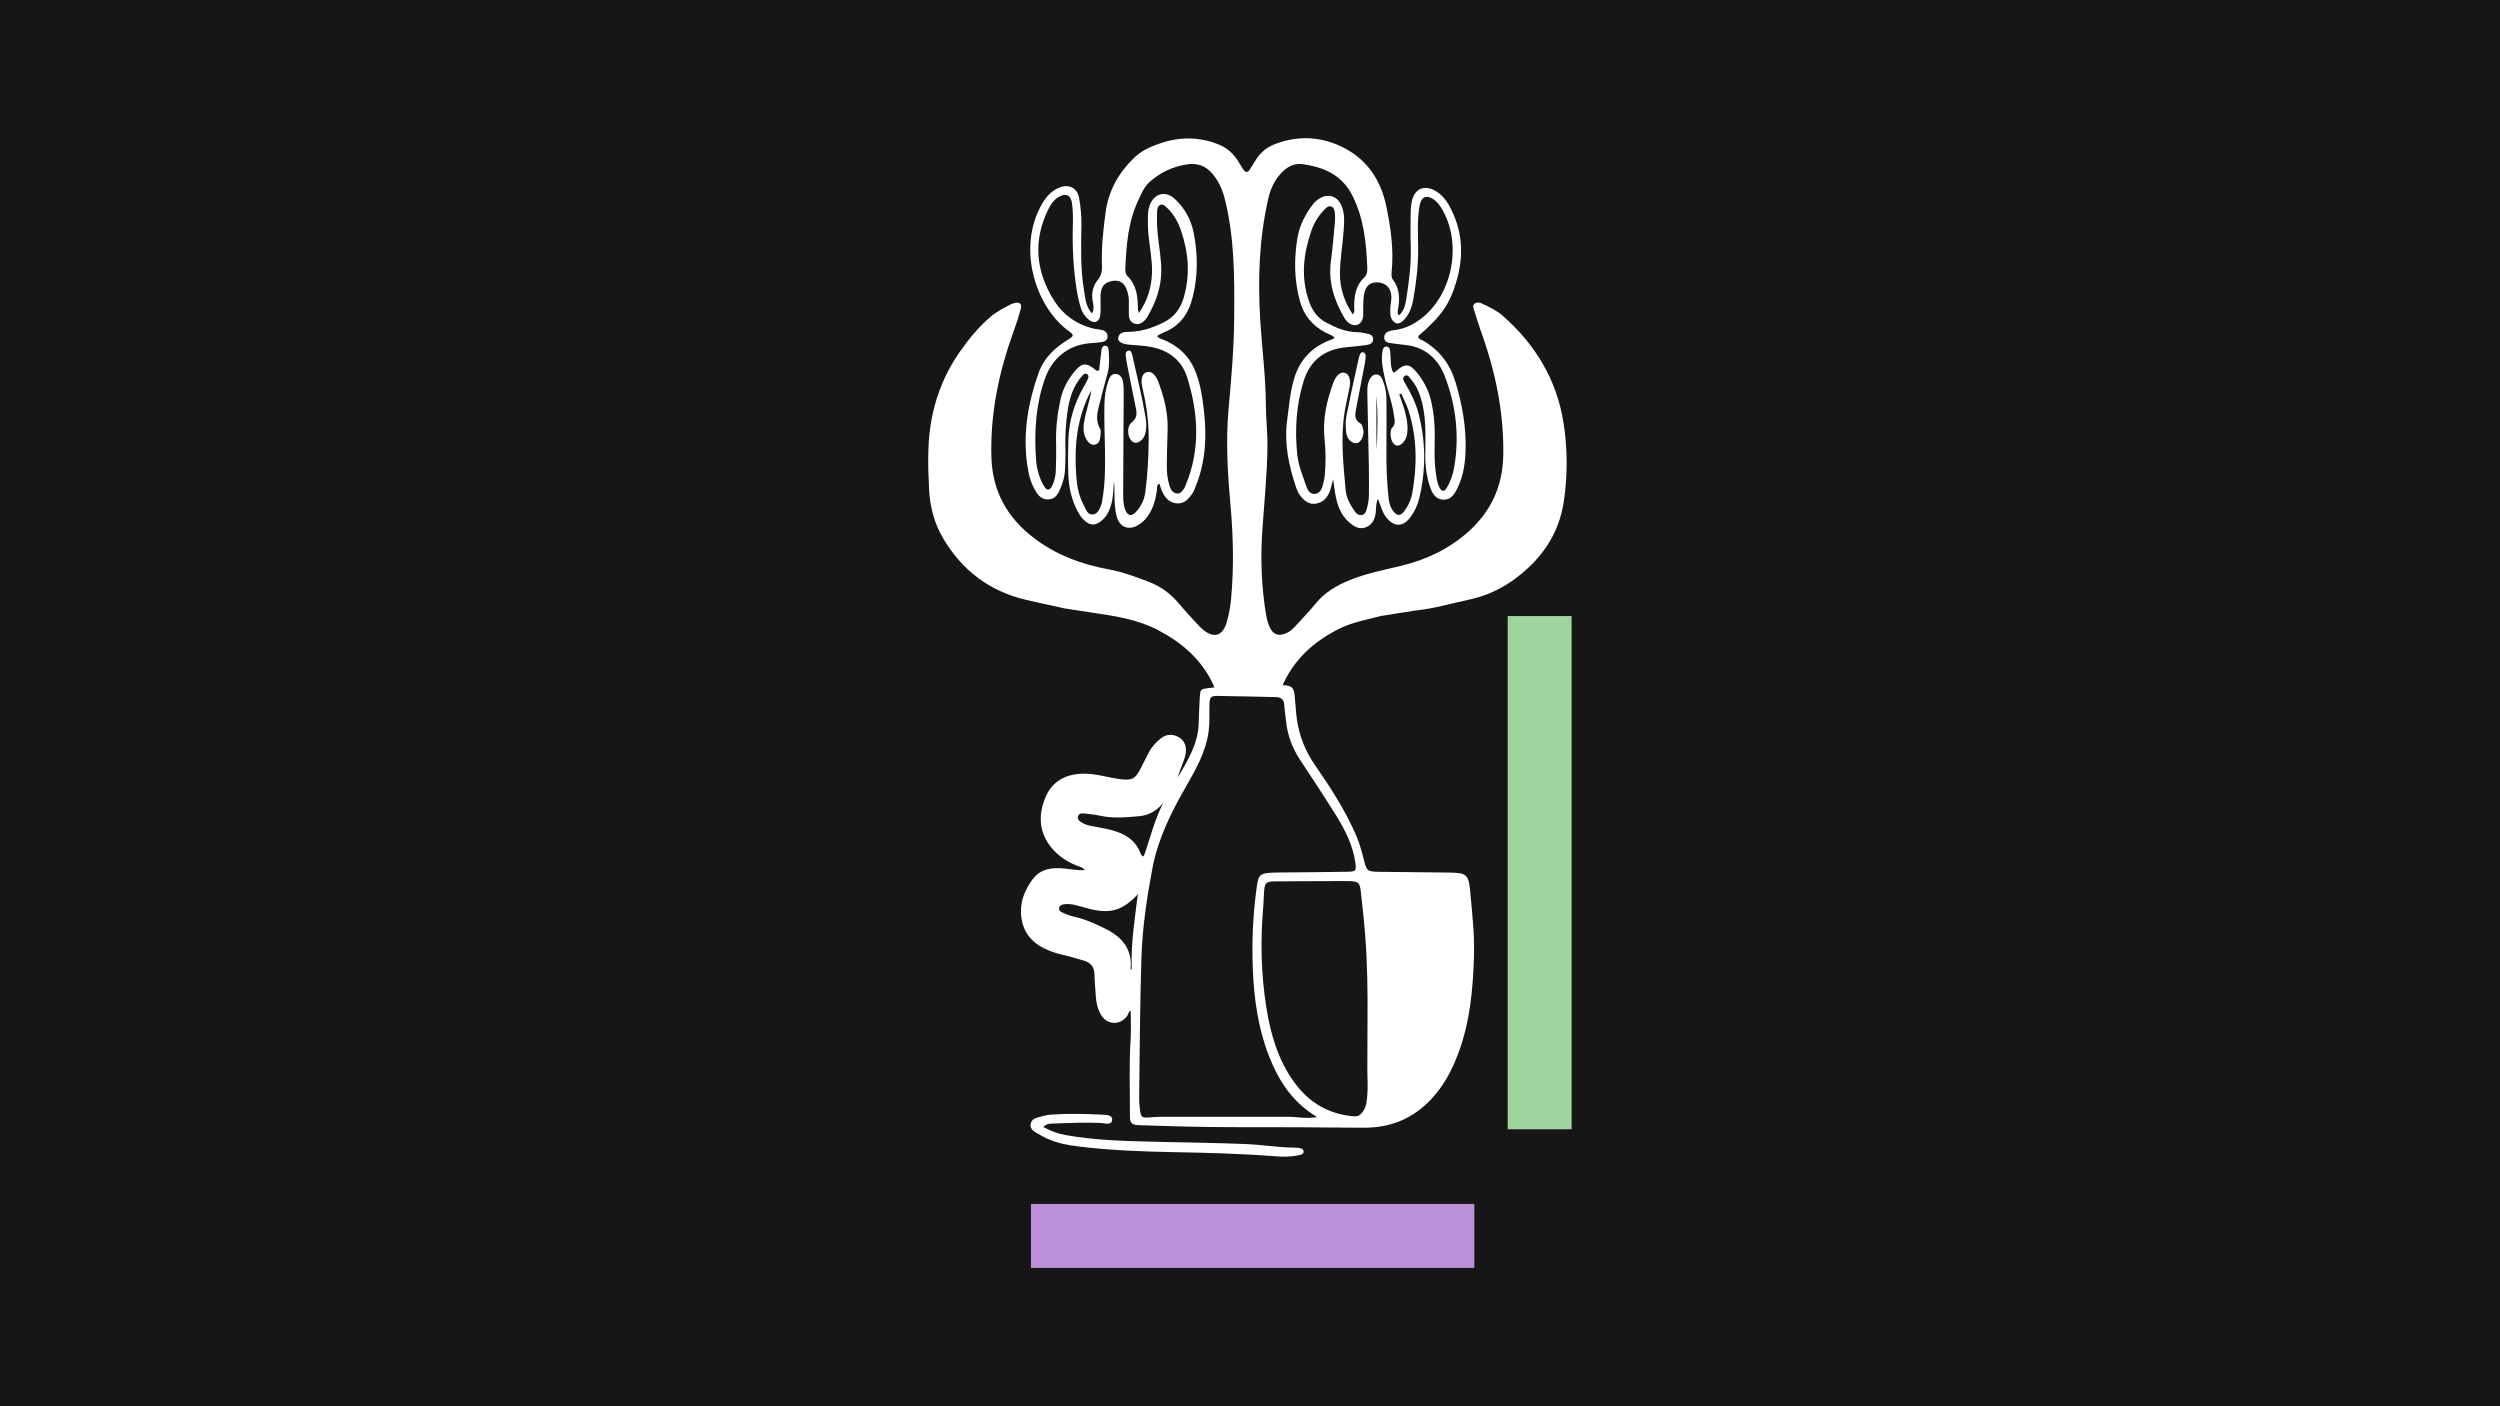
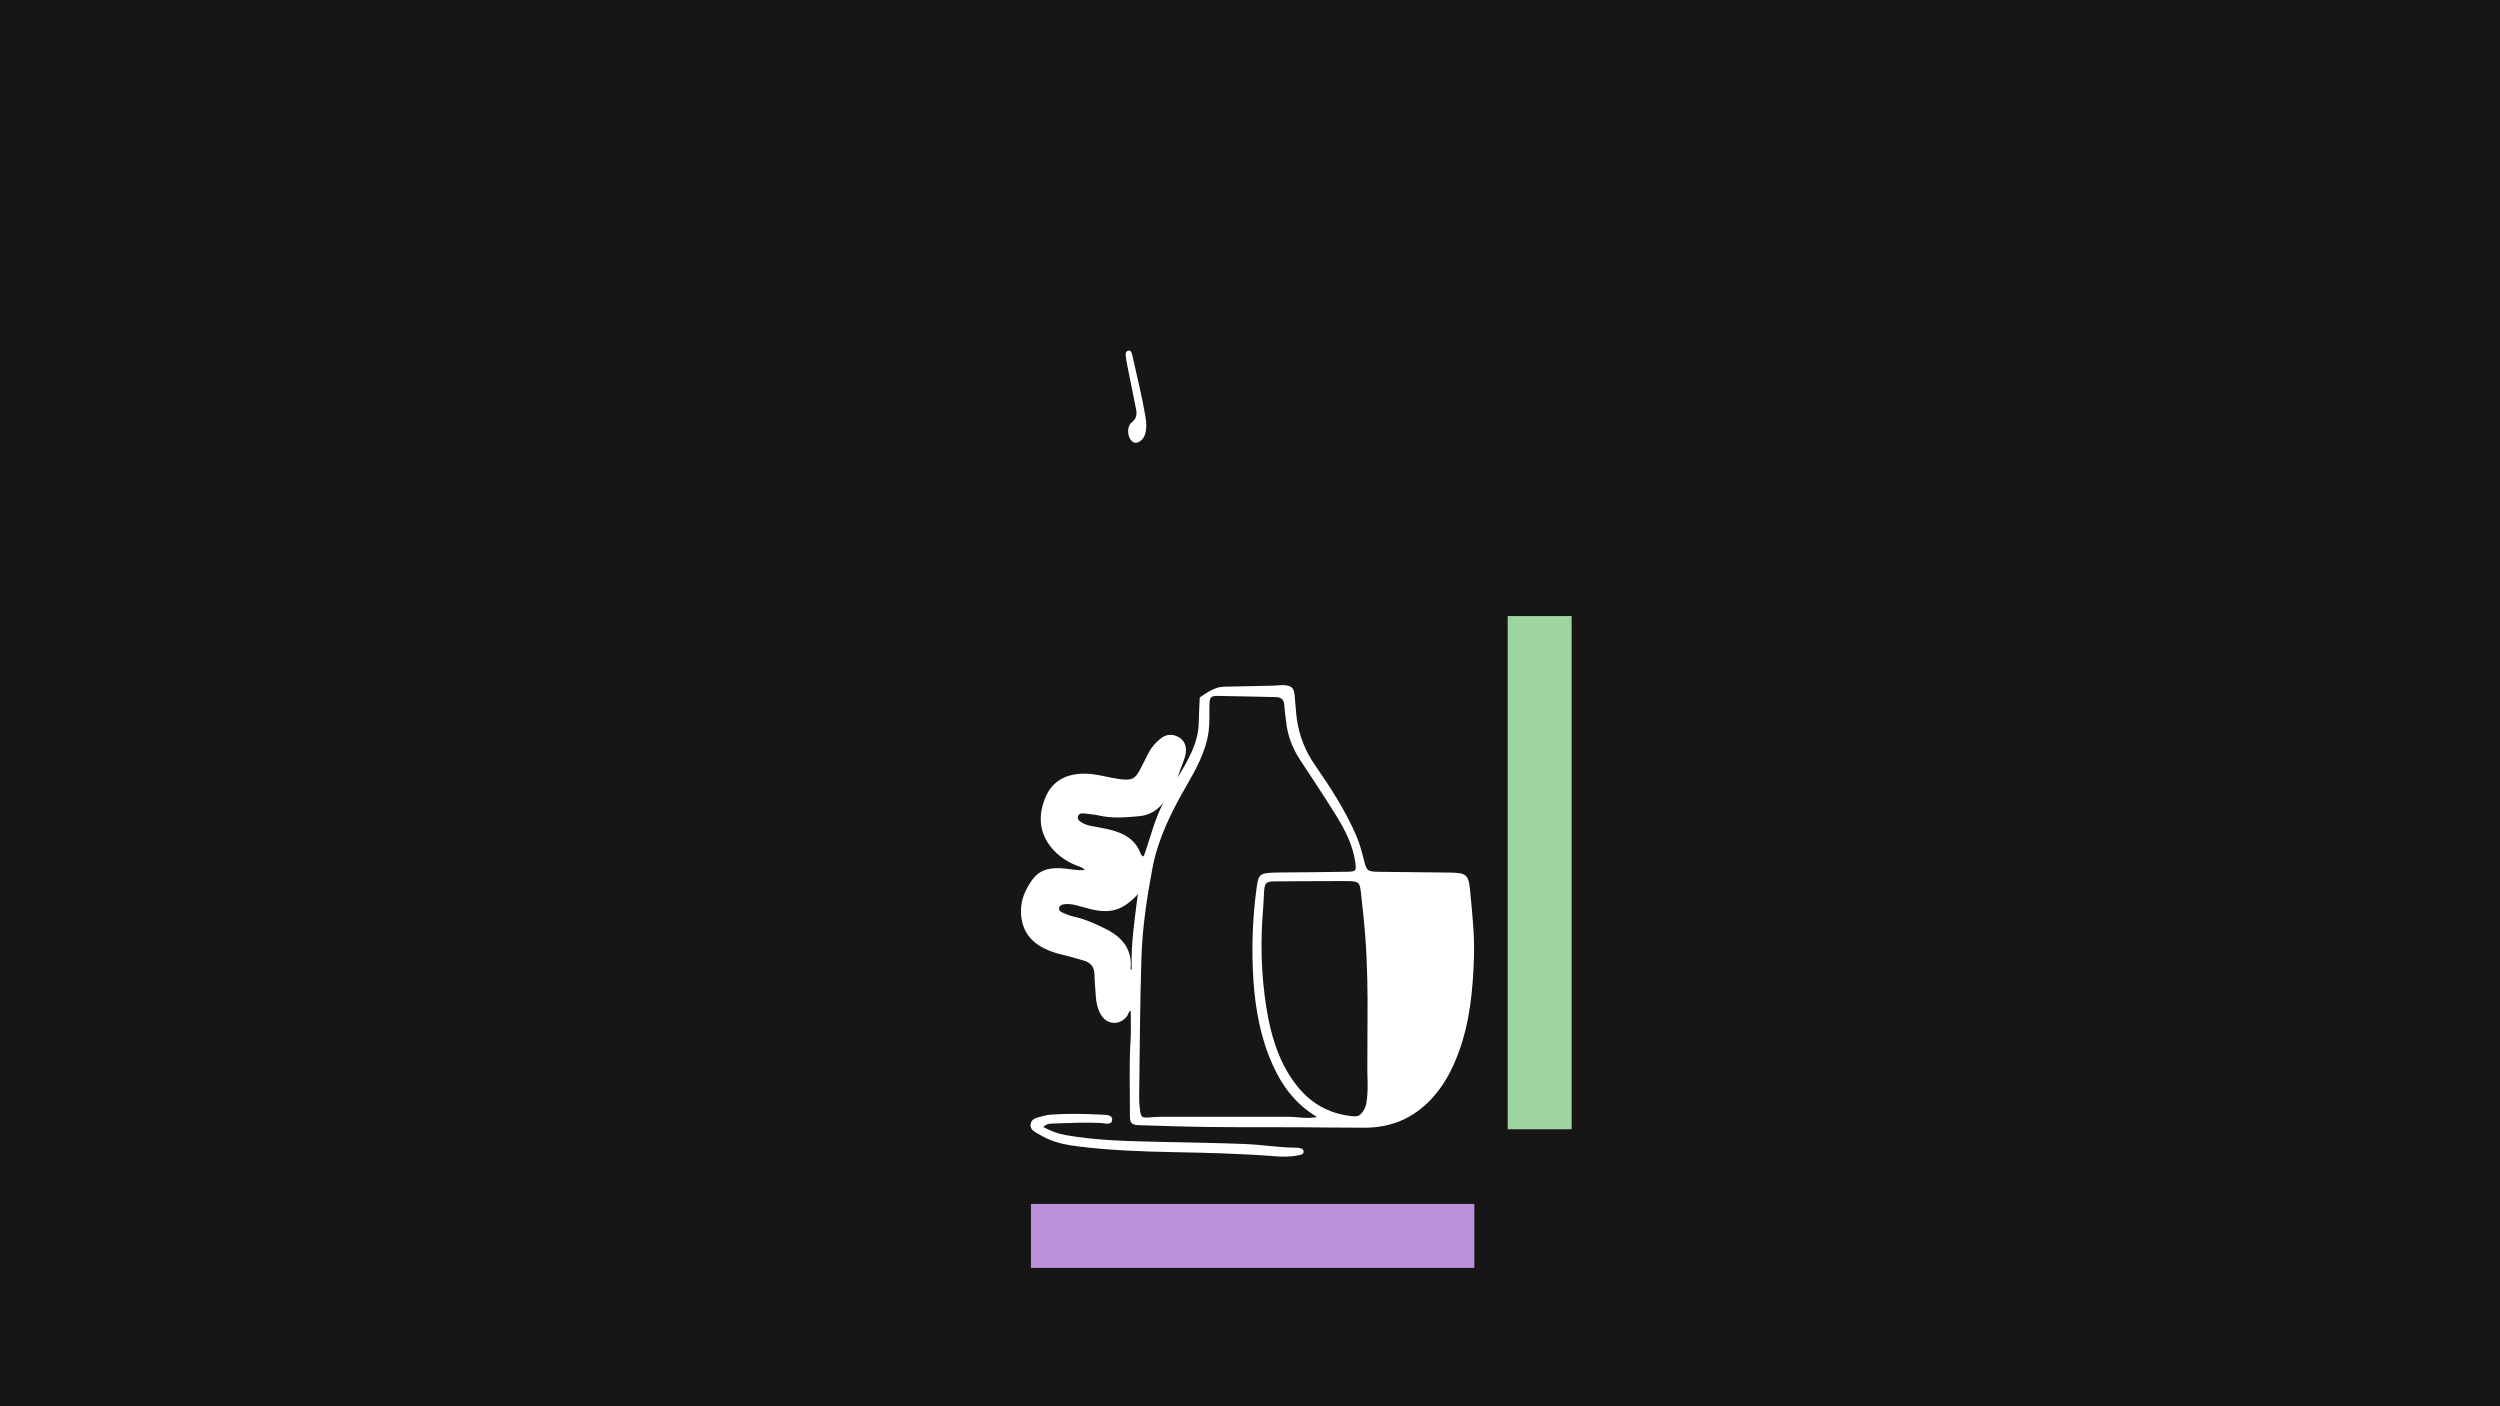
<svg xmlns="http://www.w3.org/2000/svg" width="100%" height="100%" viewBox="0 0 1920 1080" version="1.1" xml:space="preserve" style="fill-rule:evenodd;clip-rule:evenodd;stroke-linejoin:round;stroke-miterlimit:2;">
  <rect x="0" y="0" width="1920" height="1080" fill="#808080" stroke="none" />
  <g transform="matrix(2.307,0,0,1.35,45.862,0)">
    <rect x="-19.882" y="0" width="832.334" height="800" style="fill:rgb(22,22,22);" />
  </g>
  <g id="Ebene_17" transform="matrix(1.255,0,0,1.255,457.93,40.188)">
    <g>
      <g>
        <g>
          <g>
-             <path d="M379.37,391.11C378.76,389.6 378.11,388.1 377.42,386.62C370.41,371.56 358.32,361.2 343.89,353.62C331.47,347.09 317.74,344.97 304.04,342.97L286.66,340.3C278.77,338.57 270.87,336.91 263.01,335.06C240.43,329.75 223.5,316.76 211.93,296.81C206.71,287.82 204.23,277.79 203.69,267.56C202.89,252.28 202.49,236.95 205.75,221.78C208.7,208.07 214.03,195.49 222.01,183.94C227.6,175.85 233.74,168.33 241.23,161.89C245.01,158.64 249.34,156.46 253.68,154.22C254.43,153.83 255.25,153.53 256.07,153.37C259.3,152.76 260.58,153.96 259.73,157.16C258.64,161.27 257.36,165.34 255.9,169.33C246.6,194.72 240.96,220.68 241.82,247.97C242.48,268.95 251.71,284.98 268.01,297.37C281.69,307.76 297.42,313.46 314.15,316.52C322.38,318.03 330.1,320.99 337.86,323.92C345.2,326.69 351.31,331.08 356.35,337.11C359.89,341.35 363.69,345.38 367.42,349.47C368.71,350.88 370.03,352.29 371.52,353.49C377.89,358.63 383.18,357.13 385.6,349.45C387.2,344.36 388.06,339.08 388.54,333.79C390.19,315.31 389.86,296.86 388.21,278.36C386.44,258.45 385.12,238.53 386.93,218.48C388.62,199.85 390.23,181.15 390.38,162.47C390.58,138.05 390.65,113.51 384.57,89.51C383.13,83.83 380.87,78.8 377.03,74.26C372.84,69.32 367.67,67.67 361.66,68.55C353.05,69.81 345.36,73.38 338.8,79.14C335.19,82.32 333.43,86.77 331.47,91.01C325.44,104.05 324.38,118.05 323.78,132.12C323.71,133.83 323.76,135.66 325.06,136.93C330.77,142.51 331.4,149.64 331.46,157C331.46,157.59 331.72,158.17 332.04,159.55C337.53,151.71 339.82,143.58 340.08,134.78C340.3,127.3 338.79,119.96 338.01,112.57C337.52,107.89 337.48,103.22 337.66,98.55C337.73,96.88 338.13,95.16 338.69,93.58C341.24,86.42 348.25,84.42 353.88,89.56C360,95.15 363.99,102.32 365.58,110.39C368.16,123.44 368.27,136.54 365.03,149.63C362.5,159.83 357.33,167.47 347.3,171.38C345.94,171.91 344.7,172.74 343.14,173.56C344.33,175.38 346.16,175.45 347.59,176.07C356.87,180.04 363.39,186.6 367,196.1C369.75,203.34 370.88,210.92 371.78,218.52C373.71,234.79 373,250.83 366.57,266.21C366.08,267.38 365.67,268.63 364.97,269.68C362.67,273.13 360,276.34 355.36,276.02C350.56,275.69 347.89,272.38 346.08,268.29C345.49,266.96 345.17,265.51 344.69,264C342.61,264.83 343.33,266.55 343.14,267.84C342.3,273.58 340.89,279.09 337.43,283.91C335.79,286.2 333.8,288.08 331.36,289.46C325.63,292.72 320.18,290.5 318.49,284.09C317.24,279.33 317.15,274.41 317.12,269.5C317.11,267.17 317.12,264.84 316.8,262.49C316.41,267.31 316.45,272.16 315.09,276.85C313.94,280.83 312.15,284.39 308.79,286.96C305.2,289.71 302.48,289.62 299.02,286.75C297.01,285.09 295.67,282.92 294.47,280.65C290.71,273.54 289.12,265.85 288.85,257.92C288.62,251.12 288.69,244.3 288.88,237.49C289.21,225.78 292.45,214.86 298.31,204.71C299.26,203.06 300.14,201.35 300.95,199.62C301.44,198.58 301.32,197.46 300.23,196.85C299.07,196.19 298.2,197 297.49,197.8C291.68,204.25 289.39,212.13 288.27,220.49C287.31,227.67 286.85,234.87 287.1,242.13C287.25,246.38 287.01,250.64 286.9,254.89C286.8,258.55 285.94,262.07 284.61,265.45C283.12,269.24 281.58,273.39 276.7,273.59C271.63,273.8 269.43,269.85 267.49,265.94C264.9,260.7 263.98,255.01 263.35,249.3C261.31,230.94 264.62,213.25 270.73,196.05C273.84,187.3 280.27,181.1 288.06,176.24C292.66,173.37 292.69,173.19 288.4,170C268.99,155.54 257.13,119.65 272.89,92.59C275.43,88.22 278.66,84.68 283.39,82.75C289.2,80.39 294.36,82.94 295.47,89.08C296.45,94.5 296.95,100.02 296.89,105.58C296.73,118.98 296.19,132.4 298.5,145.7C299.32,150.44 299.43,155.45 303.36,159.81C304.94,157.05 304.21,154.56 303.79,152.25C302.89,147.31 303.96,142.84 307.04,139.06C309.11,136.51 309.59,133.81 309.47,130.76C309.05,119.66 310.21,108.7 311.73,97.71C313.57,84.43 319.72,73.65 329.17,64.5C333.56,60.25 338.98,57.82 344.64,55.84C356.53,51.7 368.38,51.56 380.22,56.11C386.05,58.35 390.34,62.24 393.4,67.61C394.14,68.9 394.98,70.14 395.76,71.4C397.11,73.57 398.51,73.99 400.03,71.56C401.38,69.4 402.71,67.21 404.1,65.07C407,60.64 411.03,57.74 416,55.9C430.7,50.47 445.2,51.74 458.6,59.02C472.15,66.38 480.15,78.59 483.36,93.77C486.23,107.35 488.14,121.02 486.7,134.95C486.54,136.49 486.61,137.96 487.57,139.21C491.83,144.78 491.73,151.05 490.59,157.51C490.41,158.51 489.98,159.57 491.2,160.95C494.31,158.27 495.13,154.61 495.71,150.92C497.4,140.2 498.77,129.45 498.42,118.54C498.21,112.16 498.32,105.77 498.35,99.39C498.36,96.41 498.5,93.44 499.25,90.52C501.02,83.57 506.5,81.08 512.88,84.43C516.97,86.58 519.82,89.93 522.03,93.95C530.05,108.56 531.1,123.82 526.51,139.66C522.34,154.04 517.53,161.06 503.02,173.66C502.99,175.65 504.85,175.76 506.01,176.44C516.04,182.3 522.48,190.72 525.85,201.94C530,215.72 532.45,229.65 531.96,244.04C531.71,251.52 530.62,258.9 527.43,265.76C525.52,269.87 523.28,274.22 517.83,273.69C512.83,273.2 511.15,268.87 509.84,264.76C507.82,258.42 507.22,251.87 507.31,245.22C507.45,235.65 507.81,226.08 505.85,216.59C504.58,210.44 502.57,204.7 498.42,199.88C497.49,198.8 496.57,196.93 494.9,197.94C492.94,199.13 494.08,201.01 494.92,202.43C498.39,208.32 501.46,214.39 503.19,221.04C507.69,238.25 507.78,255.53 503.65,272.81C502.66,276.95 500.89,280.88 498.33,284.34C493.63,290.71 488.12,290.66 483.23,284.34C480.89,281.31 480.15,277.54 478.35,273.23C476.88,276.54 477.34,279.11 477.02,281.53C476.49,285.53 475.17,288.98 471.05,290.6C466.8,292.27 463.64,290.15 460.67,287.55C455.6,283.1 453.47,277.14 452.33,270.73C451.85,268.01 451.52,265.27 450.94,261.26C450.08,264.42 449.66,266.48 448.96,268.43C447.5,272.48 444.84,275.43 440.43,276.18C436.07,276.92 433.2,274.38 430.76,271.21C429.44,269.5 428.68,267.52 428.01,265.49C423.71,252.45 420.93,239.3 422.77,225.37C423.91,216.72 424.56,208.04 427.08,199.63C430.64,187.72 438.37,179.9 449.99,175.76C450.56,175.56 451.07,175.17 451.99,174.65C450.09,172.9 447.82,172.34 445.86,171.27C438.01,167 432.89,160.85 430.51,151.95C427.08,139.12 426.93,126.37 429.12,113.41C430.44,105.61 434.04,98.97 438.7,92.8C439.7,91.48 441.1,90.34 442.52,89.47C447.98,86.13 453.7,88.03 456.11,93.95C458.1,98.84 457.74,103.94 457.38,109.07C456.75,117.98 455.08,126.78 455.1,135.76C455.12,144.76 457.91,152.75 462.94,160.38C464.43,158.65 463.77,156.9 463.79,155.34C463.86,148.79 464.82,142.6 469.93,137.82C471.63,136.23 471.91,134.09 471.83,131.93C471.28,116.76 469.76,101.82 462.84,87.9C456.45,75.05 445.16,70.13 431.94,68.42C427.31,67.82 423.32,69.74 419.89,73.12C415.15,77.8 412.61,83.44 411.17,89.82C405.61,114.31 404.8,139 406.33,164.03C407.37,181.01 409.63,197.89 409.74,214.95C409.8,224.07 410.88,233.2 410.73,242.36C410.46,258.96 408.78,275.47 407.63,292.01C406.4,309.69 407,327.3 410,344.78C410.39,347.07 411.1,349.35 412,351.49C414.03,356.32 417.49,357.59 422.33,355.42C425.12,354.17 427.14,351.93 429.14,349.73C432.87,345.64 436.72,341.65 440.2,337.36C445.89,330.34 453.29,326.1 461.54,322.8C471.49,318.83 481.91,316.77 492.24,314.3C507.81,310.58 522.02,303.88 533.92,293.14C547.65,280.74 554.73,265.37 555.05,246.4C555.5,219.76 550.01,194.45 541.03,169.65C539.66,165.85 538.51,161.97 537.32,158.11C536.89,156.72 536.05,155.14 537.39,153.93C538.83,152.63 540.66,153.08 542.2,153.82C546.6,155.94 551.06,157.97 554.8,161.26C574.63,178.75 587.66,200.17 591.87,226.46C594.41,242.3 594.44,258.26 592.2,274.15C589.2,295.48 577.59,311.4 560.31,323.56C552.19,329.27 543.14,333.02 533.5,335.07C522.69,337.36 512.06,340.55 501.01,341.62L480.26,344.91C471.42,347.21 462.39,348.79 454.14,353C438.68,360.88 426.55,371.86 419.63,388.21C419.16,389.33 418.69,390.46 418.25,391.59M303.07,206.85C302.56,207.77 302,208.67 301.54,209.61C293.72,225.62 292.46,242.7 293.79,260.08C294.24,265.99 295.51,271.9 298.38,277.24C299.65,279.61 300.53,283.05 303.8,282.79C307.18,282.52 308.16,279.14 309.19,276.33C309.41,275.74 309.48,275.09 309.59,274.46C311.45,264.15 311.47,253.67 311.31,243.31C311.17,233.97 310.73,224.61 310.98,215.26C311.11,210.36 311.77,205.5 313.45,200.85C314.19,198.8 315.19,196.71 317.77,196.81C320.56,196.91 321.84,199.05 322.29,201.45C322.72,203.73 322.77,206.1 322.76,208.43C322.68,228.43 322.52,248.43 322.44,268.43C322.42,272.25 322.29,276.12 323.66,279.79C325.1,283.66 327.49,284.26 330.26,281.26C333.36,277.91 335.37,273.78 335.97,269.32C337.47,258.15 338.03,246.91 338.05,235.62C338.07,225.12 336.49,214.88 334.12,204.7C333,199.89 334.18,196.58 336.74,195.74C339.42,194.86 342.22,196.95 343.93,201.54C347.52,211.16 350.05,221 349.63,231.42C349.34,238.43 349.31,245.46 349.16,252.48C349.06,256.98 349.53,261.41 350.94,265.7C351.64,267.83 352.96,269.66 355.25,269.95C357.74,270.27 358.9,268.17 360.03,266.35C360.36,265.81 360.56,265.19 360.8,264.6C369.74,242.85 368.49,220.9 361.64,199.02C358.3,188.35 350.39,182.38 339.43,180.27C335.01,179.42 330.56,179.32 326.11,178.9C321.42,178.45 318.85,176.83 319.4,174.58C320.26,171.09 323.41,171.07 326.12,171.04C333.55,170.96 340.31,168.61 346.88,165.44C353.4,162.29 357.39,157.22 359.45,150.24C363.58,136.2 362.46,122.46 357.76,108.86C355.94,103.58 353.21,98.77 349.05,94.92C347.98,93.93 346.78,92.67 345.14,93.4C343.62,94.07 343.3,95.67 343.23,97.18C343,102.07 343.15,106.94 343.64,111.83C344.39,119.23 345.85,126.55 345.76,134.04C345.64,144.14 342.33,153.23 337.3,161.78C335.13,165.47 332.18,166.94 329.52,166.06C325.9,164.86 325.85,161.8 325.89,158.73C325.92,156.6 325.94,154.48 325.93,152.35C325.92,149.77 325.39,147.25 324.48,144.86C322.86,140.67 319.69,139.06 315.33,140.01C310.78,141 308.8,143.45 308.6,148.71C308.45,152.74 308.93,156.83 308.43,160.81C307.87,165.29 304.54,166.31 301.12,163.39C298.8,161.41 297.2,158.86 296.36,155.96C295.47,152.91 294.73,149.79 294.21,146.65C291.94,132.97 291.25,119.18 291.66,105.32C291.79,101.08 291.67,96.79 291.17,92.58C290.53,87.2 287.23,85.83 282.64,88.72C280.04,90.36 278.29,92.75 276.93,95.45C267.03,115.12 268.87,134.24 280.48,152.39C285.75,160.63 293.66,166.21 303.31,168.83C305.35,169.39 307.51,169.45 309.57,169.96C311.61,170.46 312.98,171.82 312.88,174.05C312.79,176.09 311.23,177.02 309.48,177.29C306.97,177.69 304.41,177.81 301.87,178.03C288.72,179.19 278.98,187.22 274.58,199.66C268.93,215.65 267.97,232.08 269.08,248.76C269.48,254.75 271.01,260.54 274.16,265.73C275.71,268.29 277.53,268.18 278.88,265.49C280.42,262.42 281.15,259.06 281.24,255.63C281.38,250.1 281.55,244.57 281.39,239.04C281.13,230.04 282.2,221.24 284.08,212.45C285.51,205.78 288.68,200.14 292.94,195.01C297.09,190.01 300.05,189.82 305.27,194.11C305.92,194.64 306.48,195.37 307.75,194.45C308.19,190.52 308.62,186.32 309.17,182.13C309.34,180.85 309.92,179.48 311.49,179.57C313.01,179.66 313.49,181.04 313.58,182.34C313.91,187.01 314.12,191.7 312.94,196.3C311.56,201.65 309.95,206.95 308.7,212.34C307.33,218.22 304.74,224.05 308.27,230.21C309.09,231.65 308.56,233.97 308.37,235.85C308.17,237.84 307.27,239.66 305.09,240.08C302.94,240.49 301.45,239.11 300.34,237.47C298.21,234.31 297.89,230.81 298.41,227.08C299.42,220.18 301.88,213.64 303.07,206.85ZM487.75,196.03C488.35,195.76 488.79,195.67 489.08,195.41C494.72,190.25 497.61,190.32 502.2,195.96C506.26,200.97 509.21,206.5 510.77,212.88C512.98,221.88 513.32,230.98 513.05,240.14C512.86,246.75 513.04,253.32 514.14,259.86C514.53,262.18 514.96,264.49 516.13,266.55C517.47,268.88 518.97,268.95 520.37,266.65C522.72,262.8 524.2,258.59 524.97,254.14C528.31,235 526.2,216.3 519.3,198.32C515.08,187.33 506.96,180.12 494.54,179.02C492,178.79 489.48,178.34 486.95,178.06C484.74,177.81 482.39,177.46 482.21,174.78C482.02,171.94 484.21,170.8 486.67,170.24C487.29,170.1 487.93,170.02 488.56,169.95C495.12,169.18 500.7,166.25 505.76,162.17C524.49,147.05 529.83,115.97 517.25,95.44C516.02,93.43 514.62,91.56 512.68,90.18C508.01,86.88 504.83,88.31 503.83,93.95C502.29,102.62 502.89,111.36 502.95,120.06C503.02,130.11 501.93,140.02 500.2,149.88C499.58,153.44 498.84,156.99 496.93,160.16C494.32,164.47 491.36,166.78 489.25,165.68C485.59,163.75 485.86,160.09 485.94,156.69C485.99,154.36 486.6,152.03 486.57,149.71C486.5,144.42 483.46,141.2 478.49,140.81C473.66,140.44 470.84,142.69 469.85,148.17C469.36,150.87 469.43,153.67 469.31,156.43C469.23,158.34 469.51,160.3 469.2,162.16C468.45,166.7 464.3,168.39 460.61,165.67C459.45,164.81 458.42,163.6 457.7,162.35C451.48,151.62 447.84,140.31 449.58,127.64C450.65,119.85 451.27,112 452.01,104.17C452.19,102.28 452.2,100.33 452,98.44C451.83,96.77 451.52,94.85 449.59,94.29C447.98,93.82 446.79,95.07 445.74,96.11C442.07,99.78 439.37,104.13 437.68,109C432.74,123.19 431.07,137.47 436.07,152.12C438.04,157.88 441.24,162.47 446.5,165.26C452.51,168.45 458.74,171.25 465.81,171.26C467.7,171.26 469.6,171.73 471.48,172.1C473.43,172.48 475.46,173.2 475.42,175.55C475.37,178.23 473.09,178.88 470.93,179.17C467.14,179.67 463.33,180.09 459.52,180.41C446,181.54 436.84,188.26 432.81,201.37C428.31,216.03 427.42,231.07 428.98,246.22C429.68,253 432.43,259.37 434.61,265.81C435.36,268.02 436.75,270.32 439.48,270.22C442.42,270.11 443.83,267.82 444.53,265.2C445.08,263.15 445.62,261.06 445.81,258.96C446.49,251.52 446.46,244.02 445.67,236.65C444.4,224.63 446.97,213.39 451,202.31C452.69,197.66 455.36,195.46 457.99,196.11C460.61,196.76 461.87,200.19 461.01,204.87C460.12,209.68 458.91,214.43 458.09,219.25C455.36,235.38 457.13,251.5 458.55,267.59C458.94,272.03 460.94,276.19 463.51,279.93C464.72,281.69 466.03,283.64 468.56,283.12C470.78,282.66 471.17,280.59 471.69,278.72C472.44,276.04 472.83,273.31 472.83,270.53C472.83,265 472.91,259.46 472.8,253.93C472.52,238.83 472.16,223.74 471.86,208.64C471.8,205.65 471.89,202.65 473.39,199.94C474.25,198.39 475.45,197.11 477.36,197.15C479.29,197.19 480.42,198.54 481.09,200.19C482.63,203.96 483.54,207.9 483.55,211.99C483.58,221.78 483.69,231.57 483.55,241.35C483.39,252 483.74,262.62 484.91,273.21C485.22,276.03 486.03,278.65 487.79,280.87C490.13,283.83 492.16,283.83 494.43,280.84C496.9,277.57 498.61,273.84 499.34,269.84C502.4,252.87 502.35,235.98 497.12,219.38C495.97,215.74 494.13,212.33 492.6,208.81C492.2,208.98 491.8,209.15 491.4,209.32C492.91,213.7 494.58,218.02 495.55,222.55C496.32,226.12 496.77,229.71 496.26,233.32C495.62,237.78 492.36,241.22 489.62,240.59C486.87,239.96 485.16,234.39 486.53,230.56C486.6,230.36 486.65,230.11 486.79,229.98C489.58,227.56 488.43,224.53 488.05,221.66C487.03,213.82 484,206.46 482.4,198.76C481.31,193.54 480.19,188.33 481.14,182.97C481.4,181.48 481.89,179.83 483.84,180.08C485.3,180.27 485.72,181.71 485.85,183C486.04,184.9 486.07,186.82 486.16,188.73C486.29,191.27 486.45,193.77 487.75,196.03ZM477.42,210.19L477.42,243.5C478.16,232.48 478.42,221.46 477.42,210.19Z" style="fill:white;fill-rule:nonzero;" />
            <path d="M330.42,218.81C328.66,210.08 326.9,201.36 325.16,192.63C324.71,190.34 324.26,188.05 323.99,185.74C323.84,184.48 324.02,182.96 325.48,182.58C327.14,182.15 327.53,183.62 327.89,184.84C328.13,185.65 328.3,186.49 328.48,187.32C331.19,199.32 334.1,211.28 336.16,223.41C336.66,226.38 336.78,229.32 336.22,232.27C335.77,234.64 334.72,236.7 332.65,238.07C330.55,239.46 328.62,239.17 327.07,237.16C324.95,234.42 324.82,228.72 327.53,226.6C330.39,224.36 330.94,222.02 330.42,218.81Z" style="fill:white;fill-rule:nonzero;" />
-             <path d="M458.64,228.42C458.37,224.31 459.55,220.37 460.31,216.44C462.21,206.63 464.5,196.9 466.64,187.13C466.73,186.71 466.8,186.28 466.96,185.9C467.43,184.77 467.7,183.19 469.39,183.6C470.94,183.98 470.87,185.55 470.8,186.77C470.7,188.46 470.38,190.14 470.06,191.8C468.39,200.57 466.68,209.34 465,218.11C464.35,221.52 463.7,224.91 467.59,227.08C468.24,227.44 468.71,228.39 468.96,229.16C469.93,232.17 469.59,235.08 467.72,237.65C466.6,239.2 464.9,239.61 463.16,238.85C460.34,237.61 459.2,235.13 458.85,232.24C458.71,230.97 458.71,229.69 458.64,228.42Z" style="fill:white;fill-rule:nonzero;" />
          </g>
          <g>
-             <path d="M414.53,387.57C416.65,387.48 418.79,387.13 420.89,387.27C425.54,387.6 426.87,388.84 427.37,393.48C427.92,398.55 428.05,403.64 428.83,408.71C430.39,418.8 434.04,427.87 439.88,436.27C449.35,449.9 458.35,463.83 464.99,479.15C467.04,483.88 468.4,488.76 469.63,493.71C471.48,501.12 471.72,501.38 479.56,501.49C493.39,501.68 507.22,501.73 521.05,501.93C533.16,502.11 533.83,502.84 534.93,514.78C536.08,527.28 537.46,539.79 537.13,552.34C536.58,572.81 534.78,593.15 527.53,612.57C523.71,622.8 518.69,632.3 511.13,640.43C500.02,652.38 486.34,658.07 470.2,658.08C456.79,658.1 443.39,657.86 429.98,657.8C411.69,657.73 393.39,657.85 375.1,657.64C360.85,657.48 346.61,656.97 332.36,656.55C327.79,656.41 326.56,655.48 326.58,650.88C326.63,635.36 326,619.83 326.99,604.3C327.36,598.39 327.05,592.43 327.05,586.51C325.66,586.99 325.63,588.73 324.78,589.84C320.41,595.59 312.58,595.27 308.87,588.97C306.91,585.64 305.96,581.91 305.73,578.01C305.47,573.55 304.97,569.1 304.91,564.64C304.85,559.93 302.77,557.02 298.25,555.78C293.94,554.6 289.69,553.21 285.34,552.25C281.35,551.37 277.54,550.05 273.93,548.24C264.97,543.76 260.22,536.52 259.9,526.38C259.66,518.74 262.57,512.23 266.88,506.27C271.91,499.33 279.3,498.71 286.98,499.52C290.77,499.92 294.51,500.72 299.01,500.38C297.36,498.47 295.41,498.25 293.8,497.6C286.88,494.83 281.01,490.47 276.86,484.47C270.68,475.53 270.82,465.53 274.9,455.86C278.92,446.3 286.75,441.91 297.09,441.45C304.9,441.1 312.22,443.59 319.78,444.67C327.8,445.82 329.86,444.87 333.42,437.7C334.93,434.65 336.46,431.61 338.03,428.59C339.82,425.13 342.41,422.3 345.42,419.89C348.75,417.22 352.48,416.96 356.18,418.95C360.01,421.01 361.27,424.58 360.76,428.69C360.5,430.77 359.74,432.81 359,434.8C357.91,437.74 356.64,440.62 355.9,443.7C361.9,433.39 368.27,423.23 368.67,410.71C368.84,405.4 368.99,400.08 369.32,394.77C369.64,389.75 369.73,389.68 374.91,389C378.07,388.59 381.26,388.35 384.44,388.2M441.03,651.58C439.35,650.47 438.83,650.11 438.3,649.76C425.15,641.05 417.2,628.47 411.61,614.09C405.06,597.22 402.58,579.56 401.81,561.66C401.09,545.08 401.81,528.51 404.02,512.02C405.23,502.93 405.74,502.3 415.1,501.96C416.37,501.91 417.65,501.91 418.93,501.9C432.54,501.76 446.15,501.69 459.76,501.45C464.97,501.36 465.19,500.81 464.5,495.81C463.04,485.23 458.28,475.95 452.79,467.08C445.63,455.51 438.09,444.18 430.6,432.82C425.82,425.56 422.96,417.68 422.09,409.05C421.77,405.88 421.24,402.72 421.06,399.54C420.86,396.12 419.22,394.63 415.83,394.57C404.14,394.37 392.46,393.97 380.77,393.85C375.89,393.8 375.38,394.48 375.23,399.44C375.07,404.75 375.47,410.05 374.77,415.36C373.11,427.94 367,438.71 360.85,449.38C351.78,465.14 343.73,481.32 340.34,499.29C336.95,517.25 334.23,535.4 333.63,553.67C332.69,582.35 332.62,611.06 332.22,639.75C332.19,641.87 332.36,644 332.61,646.11C333.3,652 333.56,652.17 339.25,651.73C341.37,651.57 343.49,651.41 345.62,651.41C371.78,651.4 397.94,651.45 424.09,651.41C429.16,651.41 434.2,652.76 441.03,651.58ZM471.95,595.99C471.96,594.98 471.96,593.97 471.97,592.96C472.11,575.3 471.89,557.64 470.52,540.03C469.83,531.13 468.85,522.25 467.84,513.38C467.24,508.06 466.34,507.36 460.95,507.19C458.4,507.11 455.84,507.15 453.29,507.16C440.52,507.21 427.76,507.21 414.99,507.35C409.91,507.41 409.13,508.23 408.69,513.25C408.41,516.43 408.45,519.63 408.17,522.81C406.34,543.46 406.8,564.05 410.06,584.52C412.66,600.83 417.18,616.52 427.04,630.16C434.99,641.15 445.41,648.29 458.98,650.54C460.95,650.87 463.29,651.26 465.29,651.06C466.86,650.9 467.98,649.71 468.97,648.44C471.37,645.35 471.52,641.71 471.85,638C472.3,633.06 471.85,627.87 471.86,622.91C471.86,613.94 471.89,604.97 471.95,595.99ZM331.42,515.18C322.23,525.18 314.42,527.41 301.71,524.11C298.83,523.36 295.98,522.51 293.09,521.8C290.81,521.24 288.47,521.05 286.13,521.37C284.82,521.55 283.61,522.04 283.27,523.49C282.9,525.06 283.99,525.9 285.18,526.39C287.53,527.36 289.9,528.42 292.36,528.95C299.08,530.41 305.23,533.19 311.35,536.21C321.57,541.25 328.04,548.53 327.01,560.7C326.96,561.3 327.23,561.49 327.67,561.05C327.1,546 329.43,530.95 331.42,515.18ZM347.04,459.23C343.17,464.03 338.27,466.9 332.3,467.44C324.06,468.19 315.8,468.94 307.56,467.02C304.68,466.35 301.68,466.16 298.73,465.79C297.2,465.6 295.57,465.61 294.9,467.28C294.09,469.33 295.65,470.42 297.1,471.34C298.91,472.49 300.97,473.05 303.07,473.46C307.24,474.28 311.46,474.91 315.55,476.02C323.19,478.11 329.73,481.77 332.87,489.69C333.24,490.61 333.52,491.78 335.03,492.04C338.94,481.13 341.55,469.69 347.04,459.23Z" style="fill:white;fill-rule:nonzero;" />
+             <path d="M414.53,387.57C416.65,387.48 418.79,387.13 420.89,387.27C425.54,387.6 426.87,388.84 427.37,393.48C427.92,398.55 428.05,403.64 428.83,408.71C430.39,418.8 434.04,427.87 439.88,436.27C449.35,449.9 458.35,463.83 464.99,479.15C467.04,483.88 468.4,488.76 469.63,493.71C471.48,501.12 471.72,501.38 479.56,501.49C493.39,501.68 507.22,501.73 521.05,501.93C533.16,502.11 533.83,502.84 534.93,514.78C536.08,527.28 537.46,539.79 537.13,552.34C536.58,572.81 534.78,593.15 527.53,612.57C523.71,622.8 518.69,632.3 511.13,640.43C500.02,652.38 486.34,658.07 470.2,658.08C456.79,658.1 443.39,657.86 429.98,657.8C411.69,657.73 393.39,657.85 375.1,657.64C360.85,657.48 346.61,656.97 332.36,656.55C327.79,656.41 326.56,655.48 326.58,650.88C326.63,635.36 326,619.83 326.99,604.3C327.36,598.39 327.05,592.43 327.05,586.51C325.66,586.99 325.63,588.73 324.78,589.84C320.41,595.59 312.58,595.27 308.87,588.97C306.91,585.64 305.96,581.91 305.73,578.01C305.47,573.55 304.97,569.1 304.91,564.64C304.85,559.93 302.77,557.02 298.25,555.78C293.94,554.6 289.69,553.21 285.34,552.25C281.35,551.37 277.54,550.05 273.93,548.24C264.97,543.76 260.22,536.52 259.9,526.38C259.66,518.74 262.57,512.23 266.88,506.27C271.91,499.33 279.3,498.71 286.98,499.52C290.77,499.92 294.51,500.72 299.01,500.38C297.36,498.47 295.41,498.25 293.8,497.6C286.88,494.83 281.01,490.47 276.86,484.47C270.68,475.53 270.82,465.53 274.9,455.86C278.92,446.3 286.75,441.91 297.09,441.45C304.9,441.1 312.22,443.59 319.78,444.67C327.8,445.82 329.86,444.87 333.42,437.7C334.93,434.65 336.46,431.61 338.03,428.59C339.82,425.13 342.41,422.3 345.42,419.89C348.75,417.22 352.48,416.96 356.18,418.95C360.01,421.01 361.27,424.58 360.76,428.69C360.5,430.77 359.74,432.81 359,434.8C357.91,437.74 356.64,440.62 355.9,443.7C361.9,433.39 368.27,423.23 368.67,410.71C368.84,405.4 368.99,400.08 369.32,394.77C378.07,388.59 381.26,388.35 384.44,388.2M441.03,651.58C439.35,650.47 438.83,650.11 438.3,649.76C425.15,641.05 417.2,628.47 411.61,614.09C405.06,597.22 402.58,579.56 401.81,561.66C401.09,545.08 401.81,528.51 404.02,512.02C405.23,502.93 405.74,502.3 415.1,501.96C416.37,501.91 417.65,501.91 418.93,501.9C432.54,501.76 446.15,501.69 459.76,501.45C464.97,501.36 465.19,500.81 464.5,495.81C463.04,485.23 458.28,475.95 452.79,467.08C445.63,455.51 438.09,444.18 430.6,432.82C425.82,425.56 422.96,417.68 422.09,409.05C421.77,405.88 421.24,402.72 421.06,399.54C420.86,396.12 419.22,394.63 415.83,394.57C404.14,394.37 392.46,393.97 380.77,393.85C375.89,393.8 375.38,394.48 375.23,399.44C375.07,404.75 375.47,410.05 374.77,415.36C373.11,427.94 367,438.71 360.85,449.38C351.78,465.14 343.73,481.32 340.34,499.29C336.95,517.25 334.23,535.4 333.63,553.67C332.69,582.35 332.62,611.06 332.22,639.75C332.19,641.87 332.36,644 332.61,646.11C333.3,652 333.56,652.17 339.25,651.73C341.37,651.57 343.49,651.41 345.62,651.41C371.78,651.4 397.94,651.45 424.09,651.41C429.16,651.41 434.2,652.76 441.03,651.58ZM471.95,595.99C471.96,594.98 471.96,593.97 471.97,592.96C472.11,575.3 471.89,557.64 470.52,540.03C469.83,531.13 468.85,522.25 467.84,513.38C467.24,508.06 466.34,507.36 460.95,507.19C458.4,507.11 455.84,507.15 453.29,507.16C440.52,507.21 427.76,507.21 414.99,507.35C409.91,507.41 409.13,508.23 408.69,513.25C408.41,516.43 408.45,519.63 408.17,522.81C406.34,543.46 406.8,564.05 410.06,584.52C412.66,600.83 417.18,616.52 427.04,630.16C434.99,641.15 445.41,648.29 458.98,650.54C460.95,650.87 463.29,651.26 465.29,651.06C466.86,650.9 467.98,649.71 468.97,648.44C471.37,645.35 471.52,641.71 471.85,638C472.3,633.06 471.85,627.87 471.86,622.91C471.86,613.94 471.89,604.97 471.95,595.99ZM331.42,515.18C322.23,525.18 314.42,527.41 301.71,524.11C298.83,523.36 295.98,522.51 293.09,521.8C290.81,521.24 288.47,521.05 286.13,521.37C284.82,521.55 283.61,522.04 283.27,523.49C282.9,525.06 283.99,525.9 285.18,526.39C287.53,527.36 289.9,528.42 292.36,528.95C299.08,530.41 305.23,533.19 311.35,536.21C321.57,541.25 328.04,548.53 327.01,560.7C326.96,561.3 327.23,561.49 327.67,561.05C327.1,546 329.43,530.95 331.42,515.18ZM347.04,459.23C343.17,464.03 338.27,466.9 332.3,467.44C324.06,468.19 315.8,468.94 307.56,467.02C304.68,466.35 301.68,466.16 298.73,465.79C297.2,465.6 295.57,465.61 294.9,467.28C294.09,469.33 295.65,470.42 297.1,471.34C298.91,472.49 300.97,473.05 303.07,473.46C307.24,474.28 311.46,474.91 315.55,476.02C323.19,478.11 329.73,481.77 332.87,489.69C333.24,490.61 333.52,491.78 335.03,492.04C338.94,481.13 341.55,469.69 347.04,459.23Z" style="fill:white;fill-rule:nonzero;" />
            <path d="M273.58,657.68C278.29,660.21 282.66,661.77 287.28,662.6C306.18,665.98 325.3,666.27 344.42,666.74C362.05,667.17 379.68,667.36 397.3,668.07C407.69,668.49 418,670.29 428.43,670.3C428.85,670.3 429.29,670.31 429.7,670.41C431.1,670.76 432.93,670.81 432.86,672.8C432.8,674.33 431.27,674.59 430.03,674.87C424.99,676.01 419.88,675.91 414.79,675.51C394.23,673.91 373.64,673.42 353.04,673.03C333.72,672.66 314.4,671.91 295.19,669.57C288.63,668.77 282.15,667.59 276.08,664.84C273.57,663.71 271.17,662.33 268.81,660.9C266.95,659.76 265.35,658.25 265.82,655.75C266.28,653.33 268.22,652.3 270.32,651.74C272.98,651.03 275.69,650.25 278.42,650.06C288.61,649.35 298.82,649.56 309.01,650.08C311.54,650.21 315.93,650 315.69,653.25C315.43,656.85 311.25,655.3 308.76,655.18C298.99,654.69 289.23,655.21 279.48,655.54C277.63,655.6 275.62,655.53 273.58,657.68Z" style="fill:white;fill-rule:nonzero;" />
          </g>
        </g>
        <rect x="266.01" y="704.73" width="271.33" height="39.13" style="fill:rgb(188,145,217);" />
      </g>
      <rect x="557.75" y="344.98" width="39.13" height="314.06" style="fill:rgb(158,212,158);" />
    </g>
  </g>
</svg>